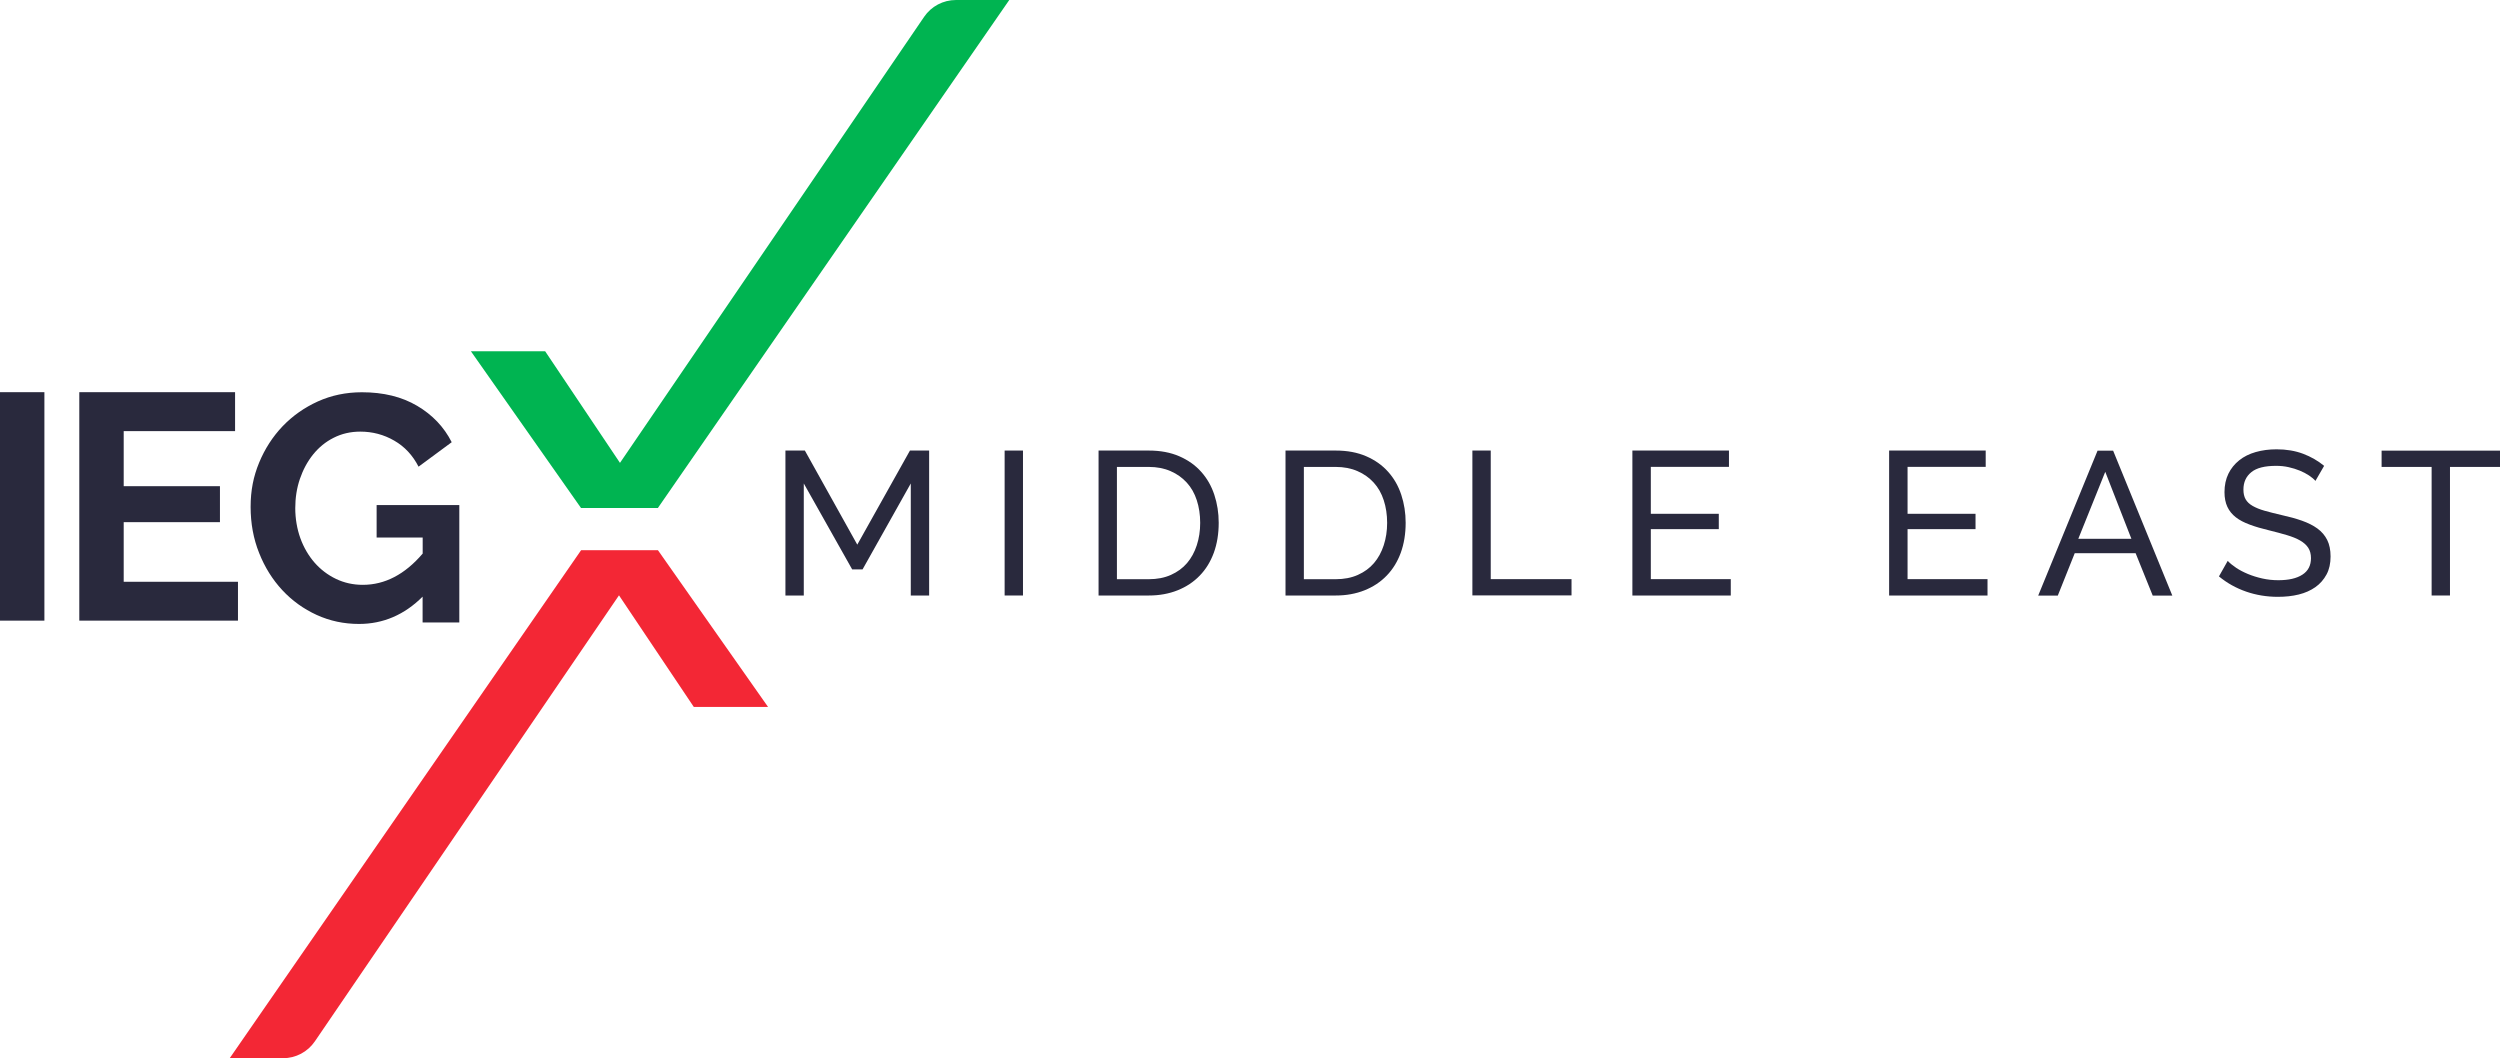
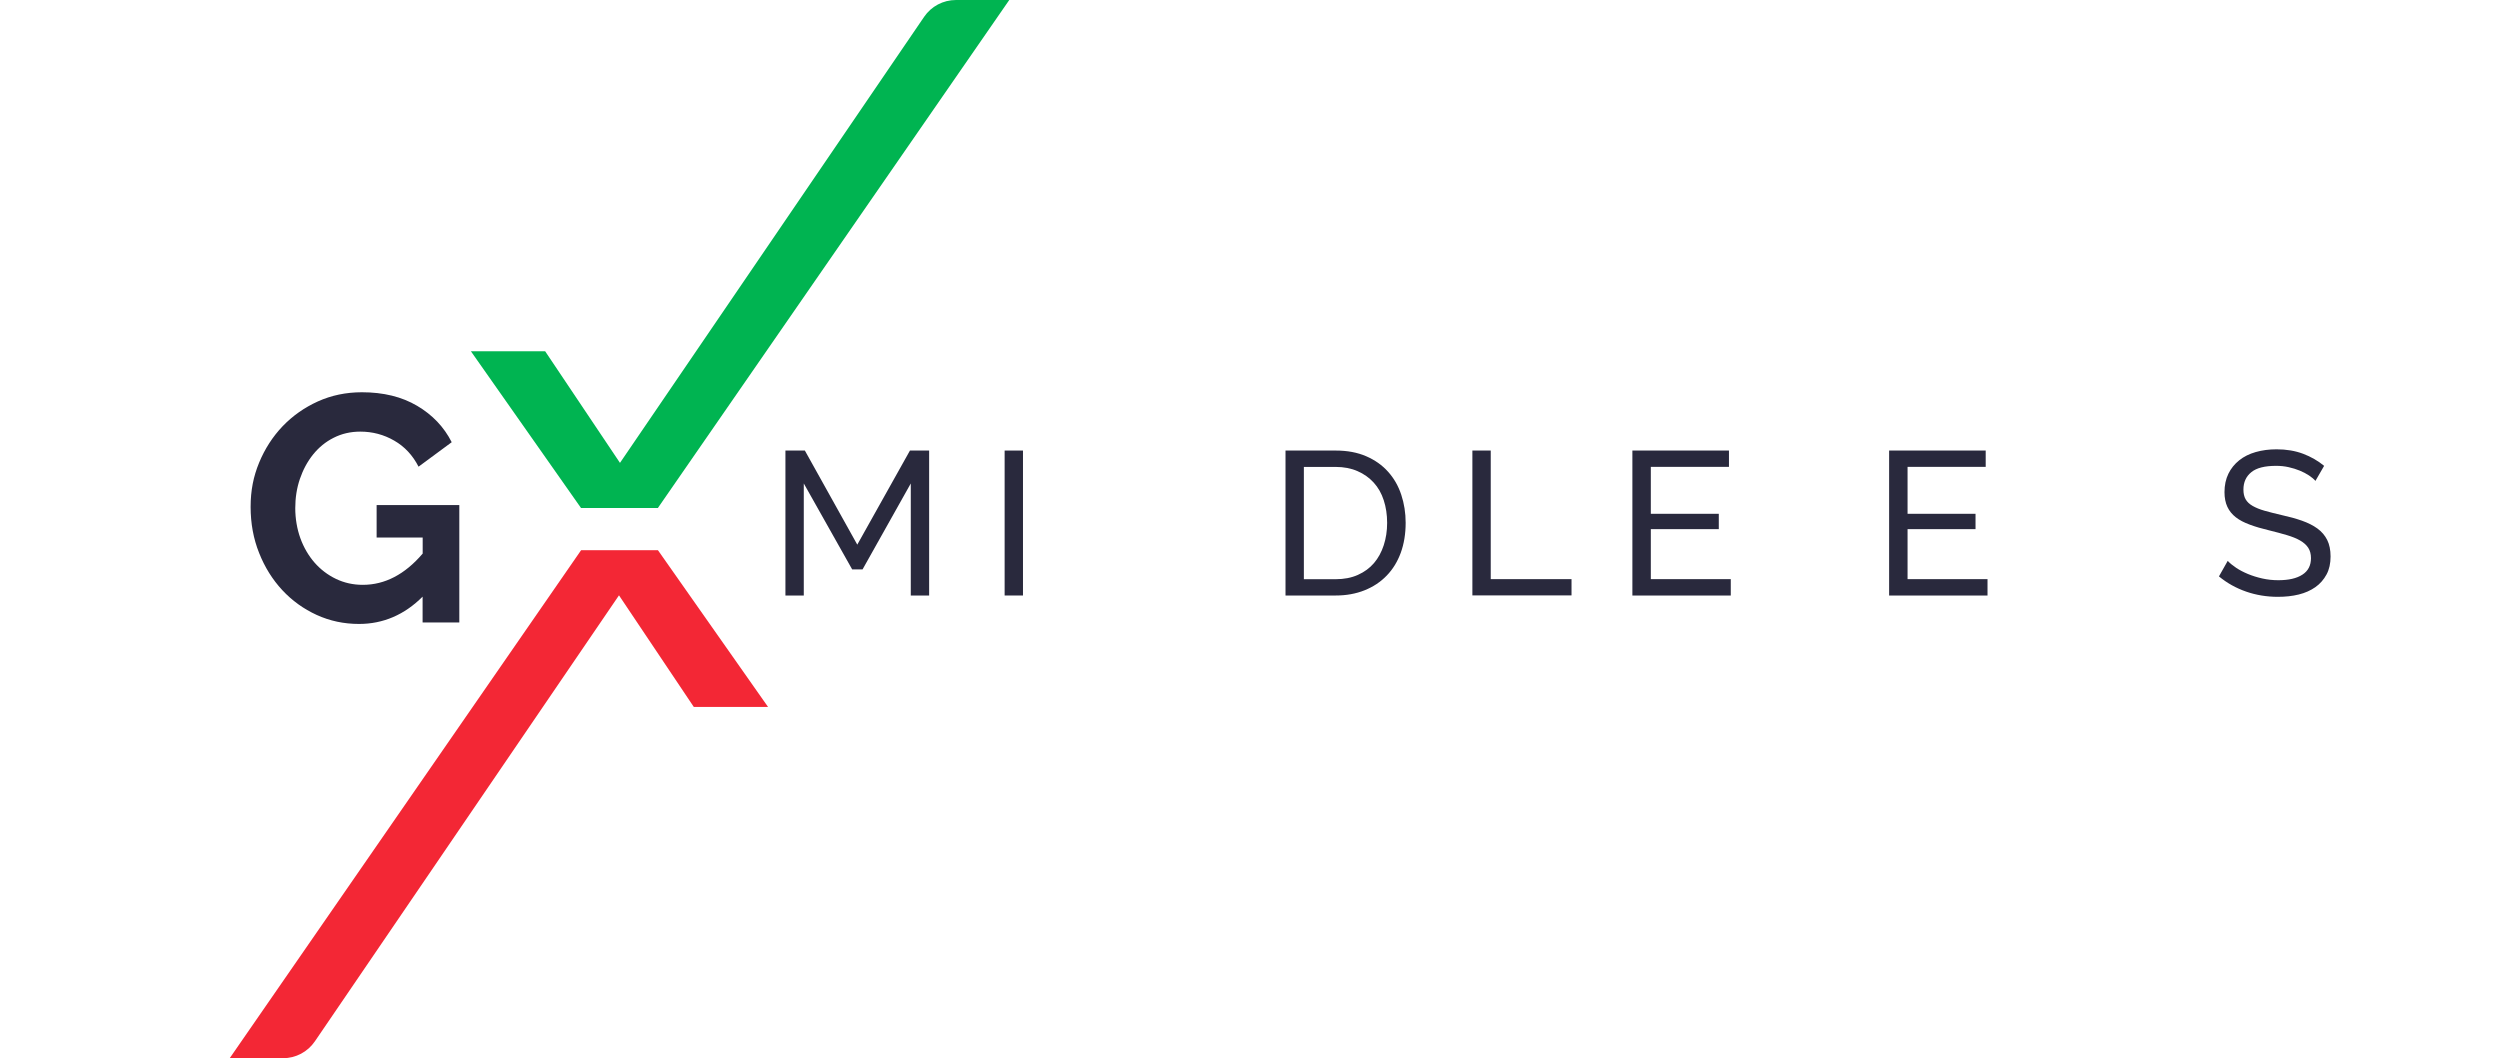
<svg xmlns="http://www.w3.org/2000/svg" width="100%" height="100%" viewBox="0 0 302.35 127.98">
  <defs>
    <style>
      .cls-1 {
        fill: #00b451;
      }

      .cls-1, .cls-2, .cls-3 {
        stroke-width: 0px;
      }

      .cls-2 {
        fill: #29293d;
      }

      .cls-3 {
        fill: #f32735;
      }
    </style>
  </defs>
  <g id="Livello_1" data-name="Livello 1">
    <g>
      <path class="cls-1" d="M122.06,0h-6.44c-1.55,0-2.99.76-3.86,2.04l-36.78,53.94-9.05-13.5h-8.98l13.32,18.96h9.29L122.06,0Z" />
      <path class="cls-3" d="M27.78,127.98h6.44c1.55,0,2.99-.76,3.86-2.04l36.78-53.94,9.05,13.5h8.98l-13.32-18.96h-9.29l-42.5,61.44Z" />
      <g>
        <path class="cls-2" d="M110.15,72.02v-13.55l-5.83,10.39h-1.26l-5.85-10.39v13.55h-2.22v-17.53h2.35l6.34,11.38,6.37-11.38h2.32v17.53h-2.22Z" />
        <path class="cls-2" d="M121.5,72.02v-17.53h2.22v17.53h-2.22Z" />
-         <path class="cls-2" d="M132.86,72.02v-17.53h6.07c1.4,0,2.63.23,3.69.69,1.06.46,1.95,1.09,2.65,1.88.71.79,1.24,1.72,1.59,2.78.35,1.06.53,2.19.53,3.39,0,1.33-.2,2.54-.59,3.62-.4,1.08-.96,2-1.7,2.76-.74.77-1.63,1.36-2.68,1.78-1.05.42-2.21.63-3.49.63h-6.07ZM145.15,63.23c0-.99-.14-1.9-.41-2.73s-.67-1.54-1.21-2.13c-.54-.59-1.19-1.06-1.96-1.39-.77-.34-1.65-.51-2.64-.51h-3.85v13.58h3.85c1,0,1.9-.17,2.68-.52.78-.35,1.43-.82,1.95-1.43.52-.61.91-1.33,1.18-2.16.27-.83.41-1.73.41-2.7Z" />
        <path class="cls-2" d="M155.47,72.02v-17.53h6.07c1.4,0,2.63.23,3.69.69,1.06.46,1.95,1.09,2.65,1.88.71.79,1.24,1.72,1.59,2.78.35,1.06.53,2.19.53,3.39,0,1.33-.2,2.54-.59,3.62-.4,1.08-.96,2-1.7,2.76-.74.77-1.63,1.36-2.68,1.78-1.05.42-2.21.63-3.49.63h-6.07ZM167.76,63.23c0-.99-.14-1.9-.41-2.73s-.67-1.54-1.21-2.13c-.54-.59-1.19-1.06-1.96-1.39-.77-.34-1.65-.51-2.64-.51h-3.85v13.58h3.85c1,0,1.9-.17,2.68-.52.78-.35,1.43-.82,1.95-1.43.52-.61.91-1.33,1.18-2.16.27-.83.41-1.73.41-2.7Z" />
        <path class="cls-2" d="M178.07,72.02v-17.53h2.22v15.55h9.77v1.97h-12Z" />
        <path class="cls-2" d="M209.32,70.05v1.97h-11.9v-17.53h11.68v1.97h-9.45v5.68h8.22v1.85h-8.22v6.05h9.68Z" />
        <path class="cls-2" d="M240.37,70.05v1.97h-11.9v-17.53h11.68v1.97h-9.45v5.68h8.22v1.85h-8.22v6.05h9.68Z" />
-         <path class="cls-2" d="M253.68,54.5h1.88l7.16,17.53h-2.37l-2.07-5.13h-7.36l-2.05,5.13h-2.37l7.18-17.53ZM257.77,65.16l-3.16-8.1-3.26,8.1h6.42Z" />
        <path class="cls-2" d="M280.04,58.17c-.2-.23-.46-.45-.79-.67s-.7-.41-1.11-.58-.86-.31-1.35-.42c-.49-.11-.99-.16-1.52-.16-1.37,0-2.37.25-3,.77-.63.51-.95,1.21-.95,2.1,0,.48.09.87.27,1.18.18.31.46.58.85.8.39.22.87.42,1.44.58.58.16,1.26.34,2.05.52.91.2,1.72.42,2.46.68.73.26,1.36.57,1.88.95.52.38.91.84,1.18,1.38s.41,1.21.41,2c0,.84-.16,1.57-.49,2.18s-.78,1.13-1.35,1.53c-.57.4-1.24.7-2.01.89-.77.19-1.61.28-2.52.28-1.35,0-2.63-.21-3.84-.63-1.21-.42-2.31-1.03-3.29-1.84l1.06-1.88c.26.28.6.56,1.02.84.42.28.9.53,1.43.75.53.22,1.11.4,1.73.54s1.26.21,1.94.21c1.25,0,2.22-.22,2.91-.67.69-.44,1.04-1.11,1.04-2,0-.49-.11-.91-.33-1.25-.22-.34-.55-.63-.98-.88s-.96-.46-1.59-.65c-.63-.19-1.35-.38-2.16-.58-.89-.21-1.67-.44-2.34-.69-.68-.25-1.24-.54-1.69-.89-.45-.35-.79-.77-1.02-1.26-.23-.49-.35-1.09-.35-1.78,0-.84.16-1.58.47-2.22.31-.64.75-1.18,1.31-1.63s1.23-.78,2-1c.77-.22,1.61-.33,2.52-.33,1.18,0,2.25.18,3.21.54.95.36,1.8.85,2.54,1.46l-1.04,1.8Z" />
-         <path class="cls-2" d="M302.35,56.47h-6.05v15.55h-2.22v-15.55h-6.05v-1.97h14.32v1.97Z" />
      </g>
      <g>
-         <rect class="cls-2" y="47.43" width="5.37" height="27.63" />
-         <polygon class="cls-2" points="28.78 70.36 28.78 75.06 9.59 75.06 9.59 47.43 28.43 47.43 28.43 52.14 14.96 52.14 14.96 58.8 26.6 58.8 26.6 63.15 14.96 63.15 14.96 70.36 28.78 70.36" />
        <path class="cls-2" d="M51.12,72.15c-2.2,2.2-4.77,3.31-7.7,3.31-1.82,0-3.52-.36-5.12-1.09-1.59-.73-2.98-1.73-4.16-3-1.18-1.27-2.12-2.77-2.8-4.49-.69-1.72-1.03-3.59-1.03-5.58s.34-3.68,1.03-5.35c.69-1.67,1.64-3.14,2.84-4.4,1.21-1.26,2.63-2.26,4.26-3,1.64-.74,3.41-1.11,5.33-1.11,2.59,0,4.82.54,6.68,1.64,1.85,1.09,3.25,2.56,4.18,4.4l-4.01,2.96c-.7-1.37-1.68-2.43-2.94-3.15-1.26-.73-2.63-1.09-4.11-1.09-1.17,0-2.24.25-3.21.74-.98.49-1.8,1.17-2.49,2.02-.69.86-1.22,1.85-1.6,2.96-.38,1.11-.56,2.3-.56,3.54s.21,2.51.62,3.64c.41,1.13.99,2.11,1.71,2.94.73.83,1.59,1.49,2.59,1.97,1,.48,2.08.72,3.25.72,2.67,0,5.09-1.26,7.24-3.78v-1.94h-5.57v-3.93h10v14.2h-4.44v-3.11Z" />
      </g>
    </g>
  </g>
</svg>